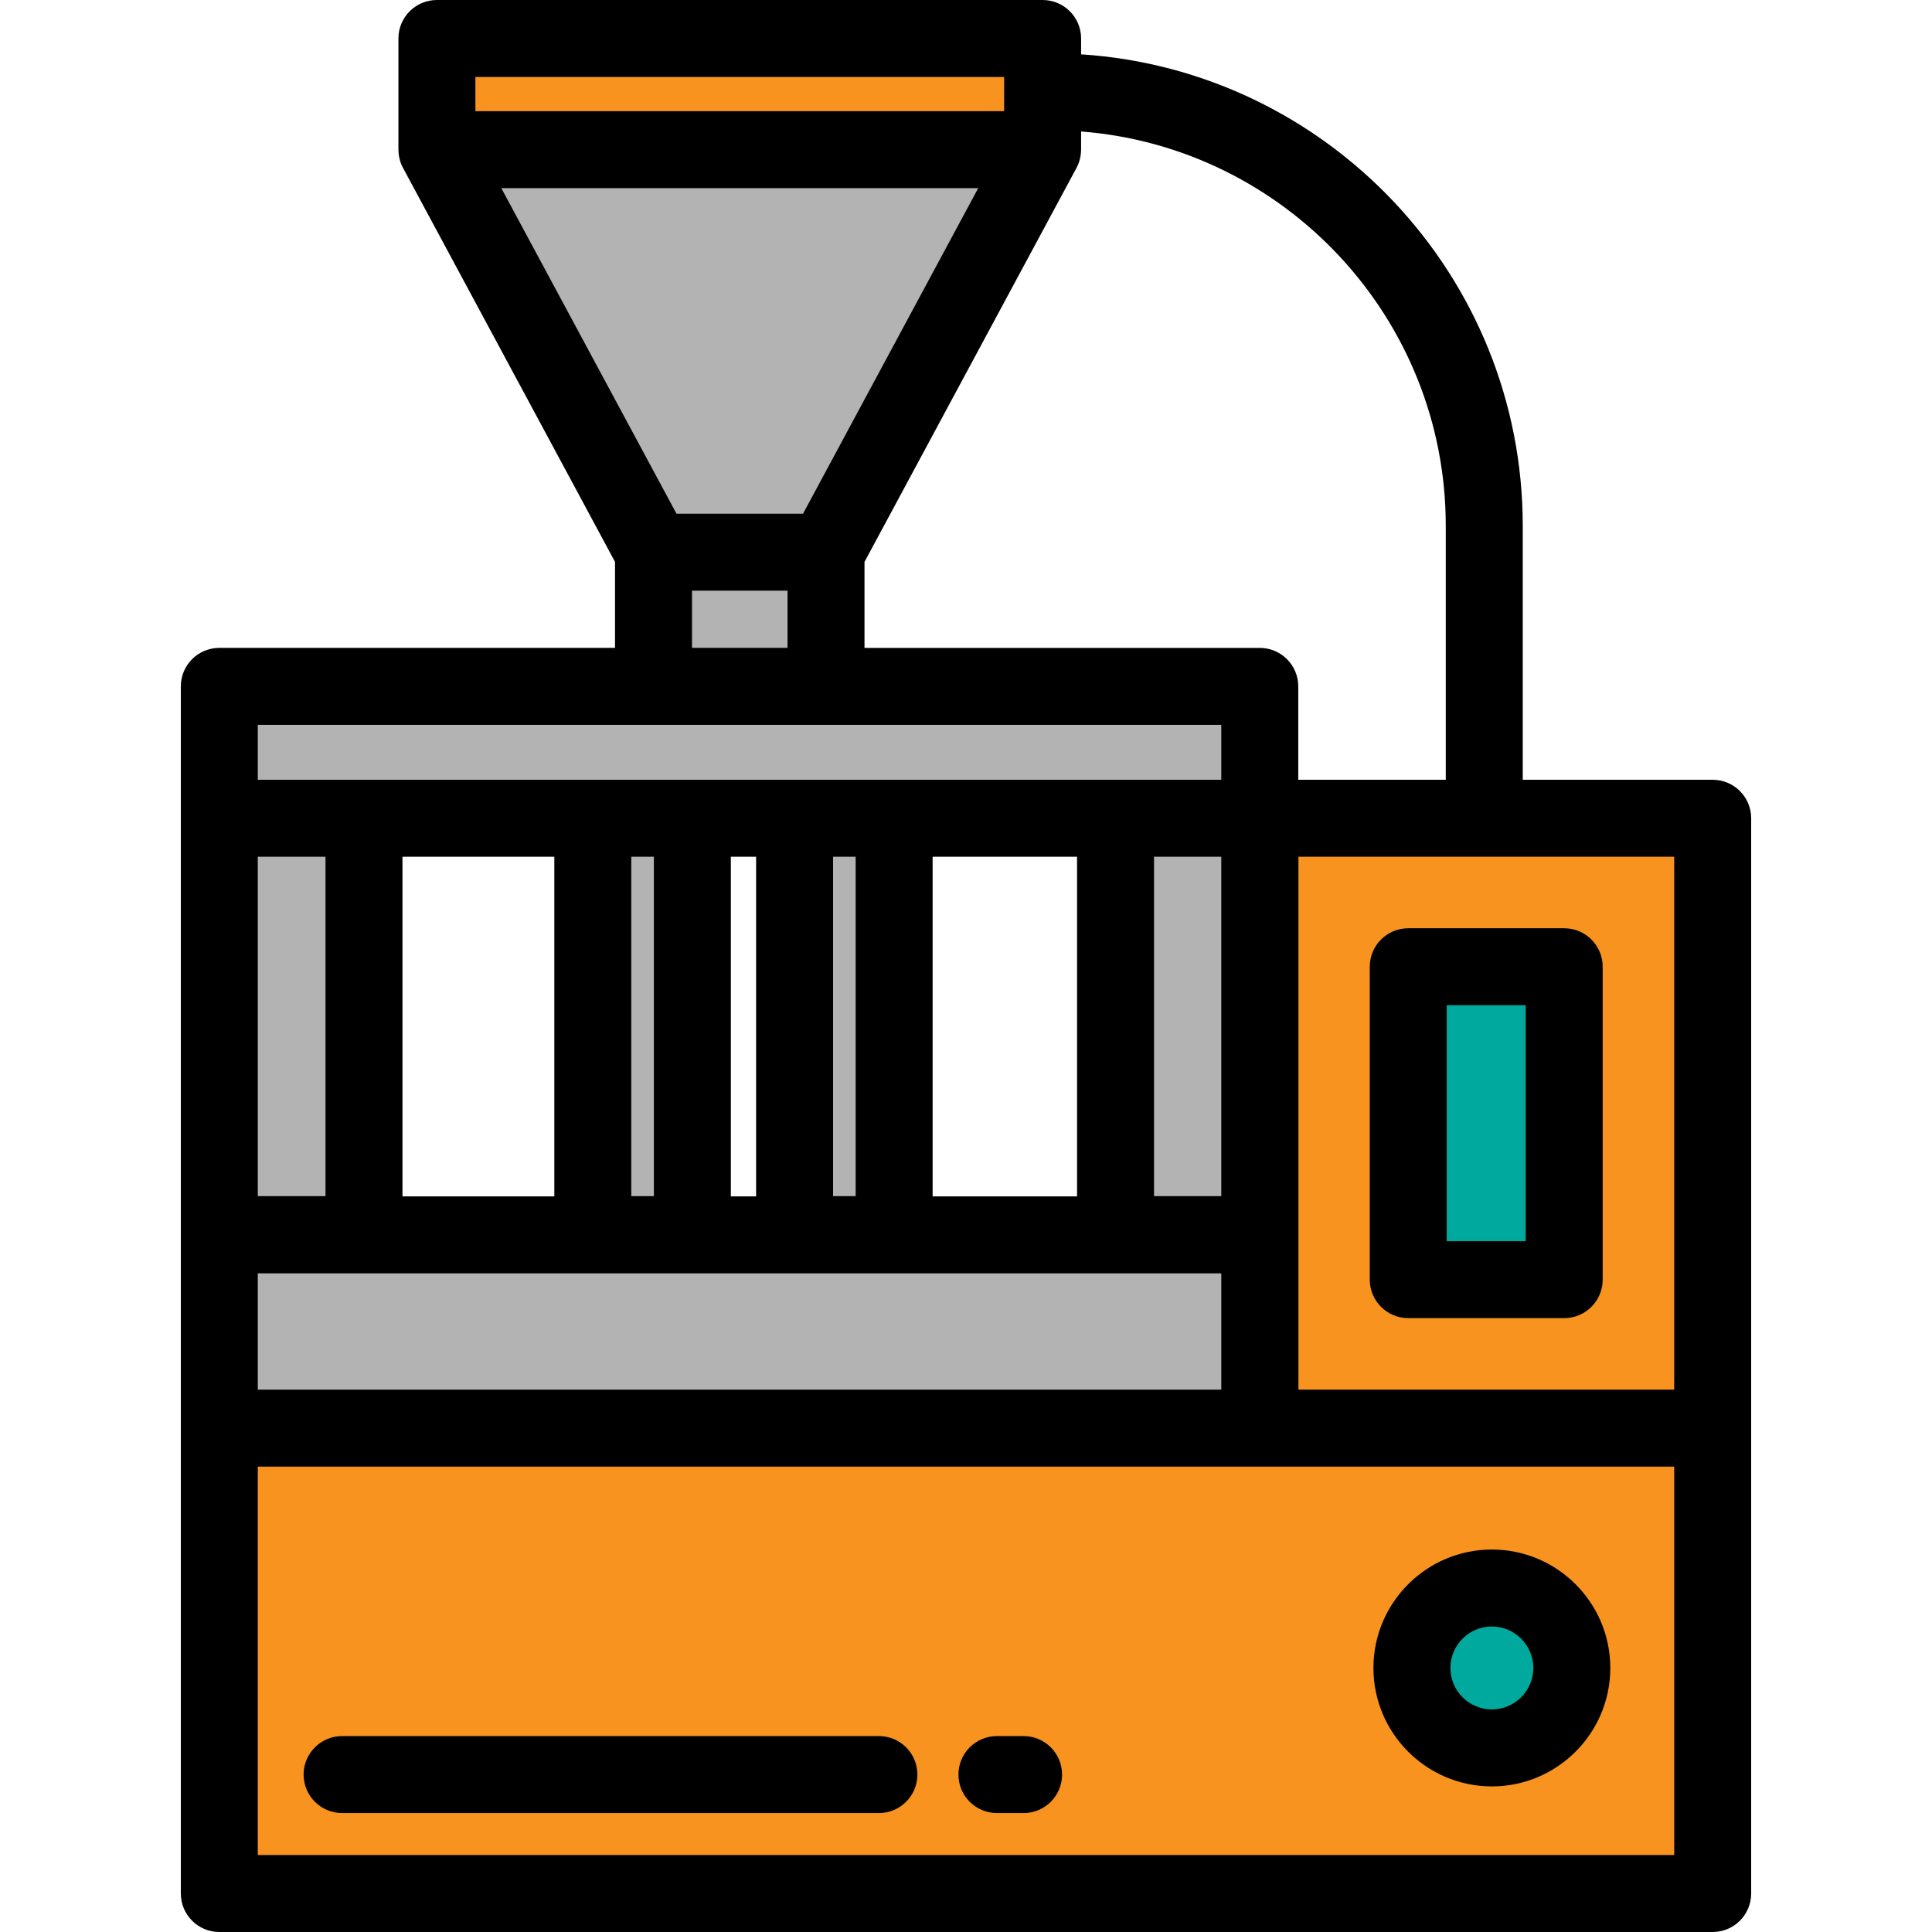
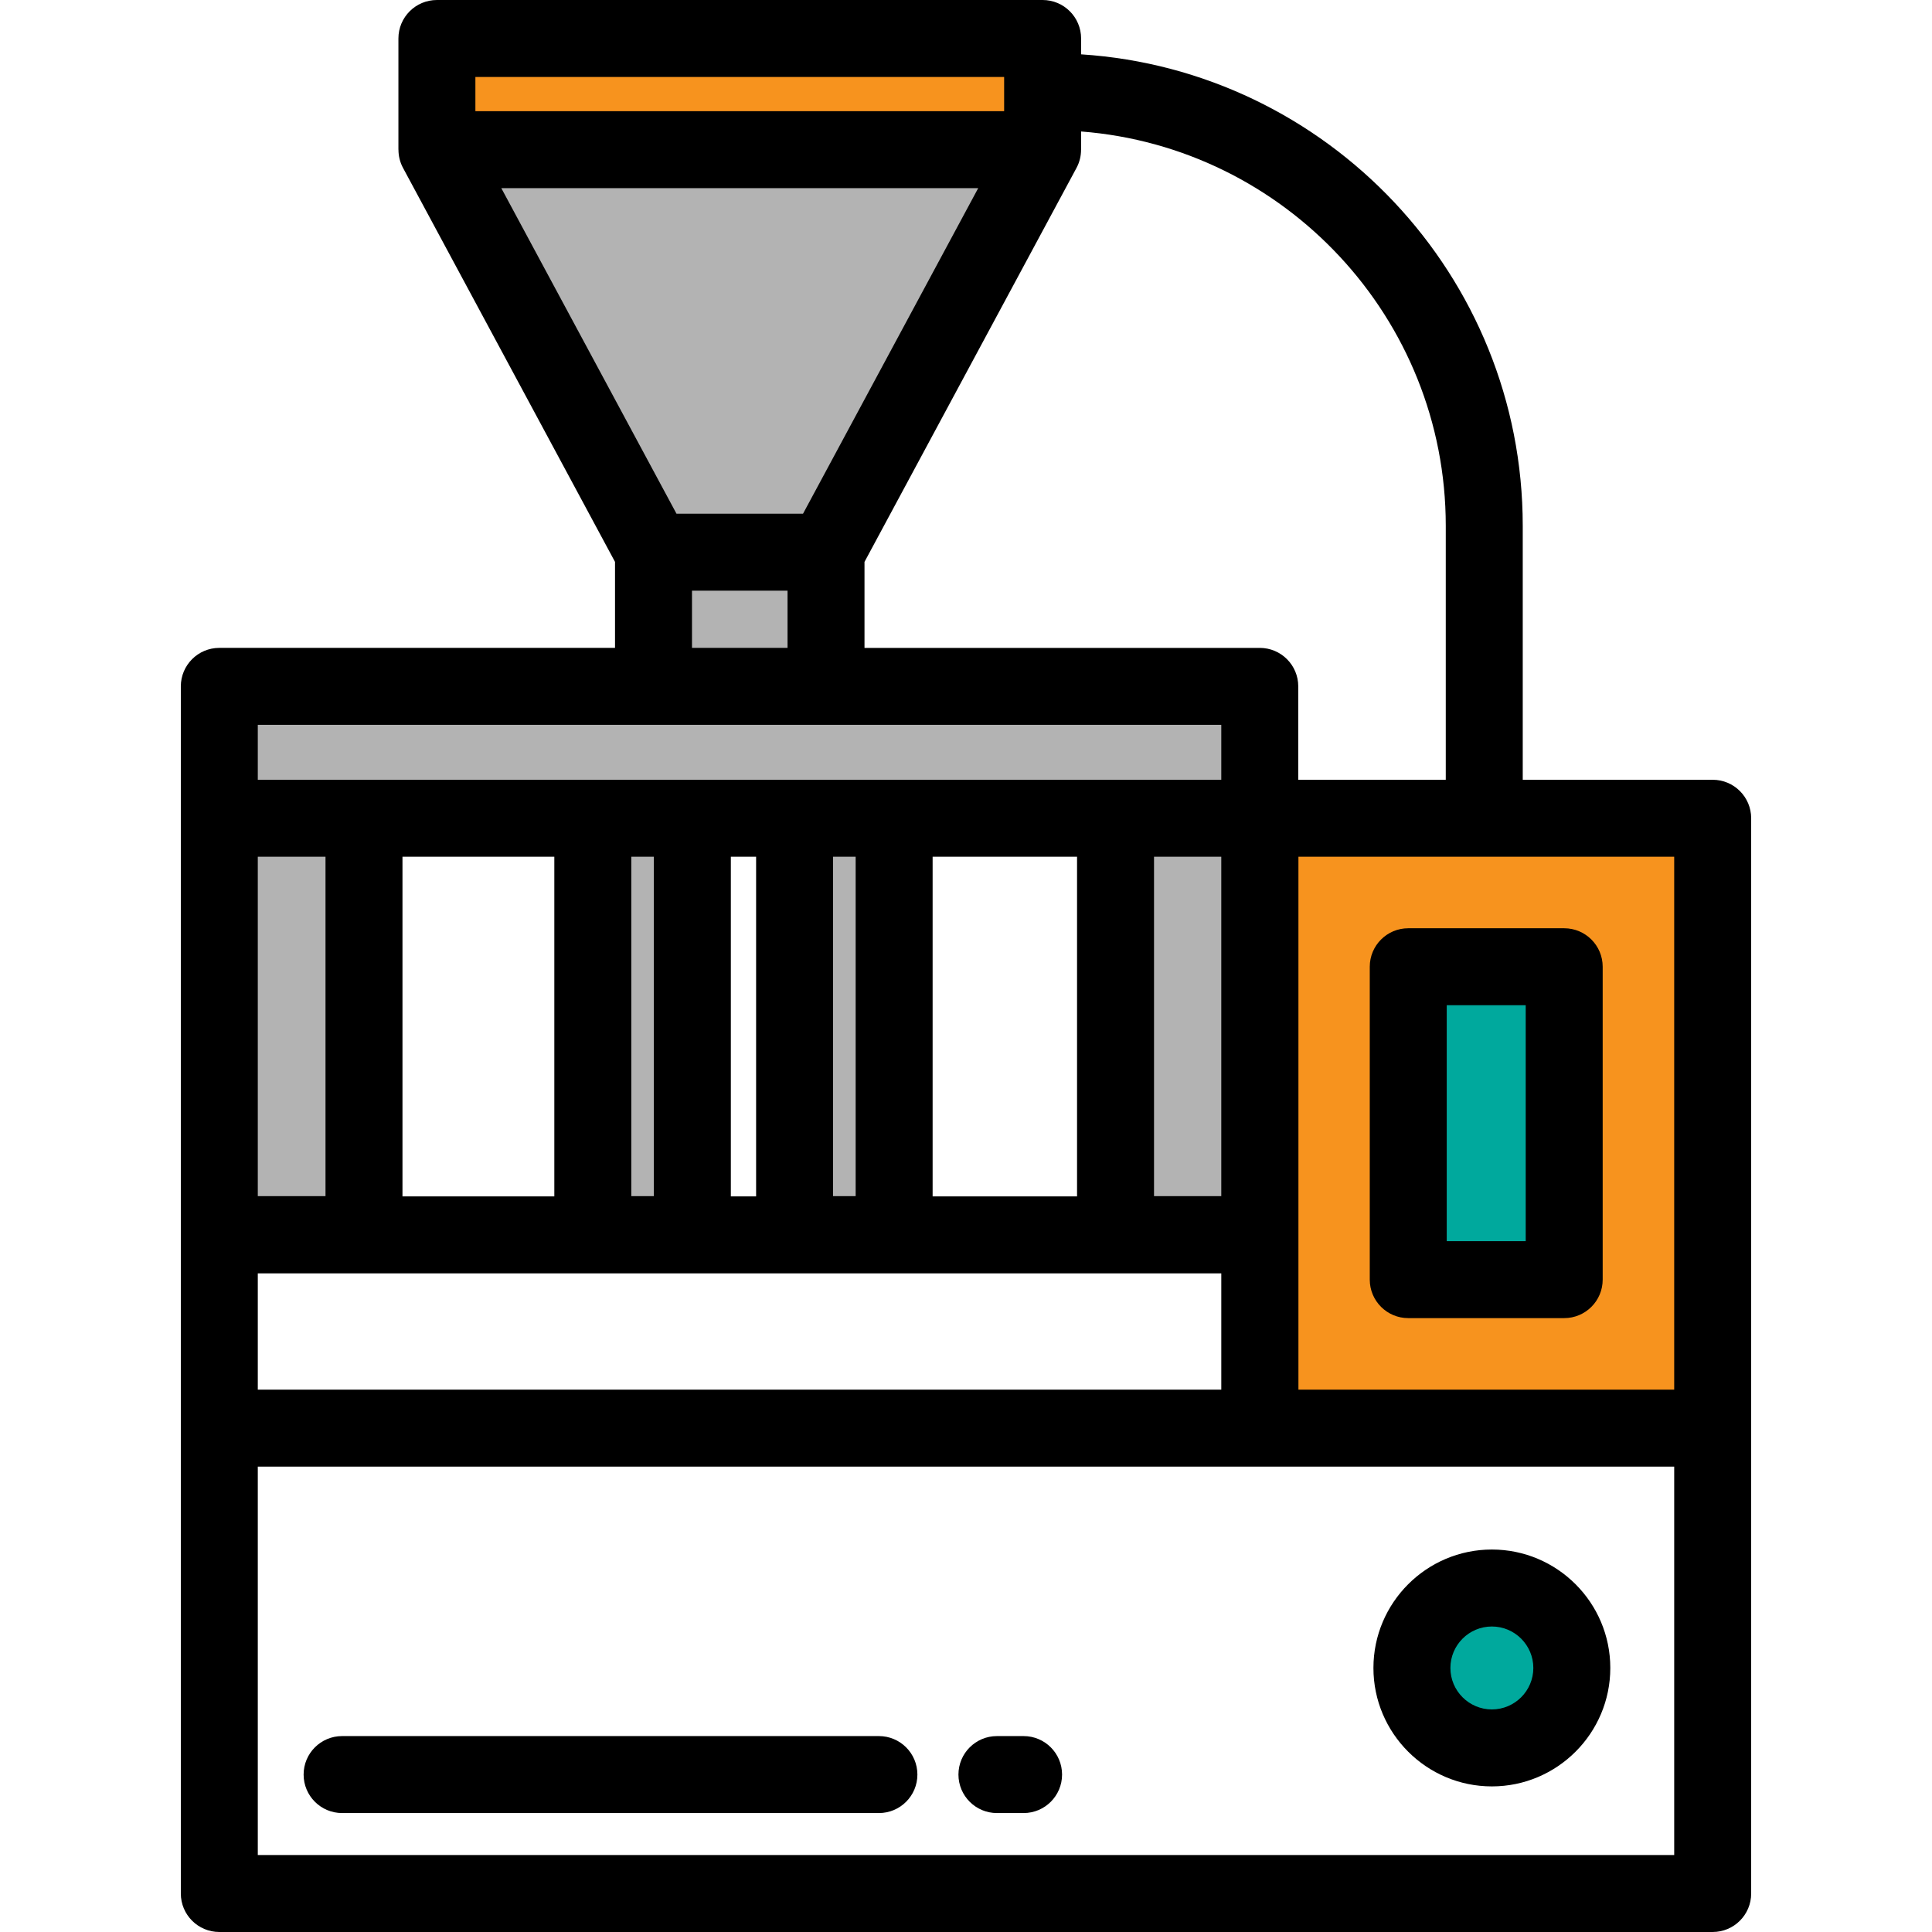
<svg xmlns="http://www.w3.org/2000/svg" version="1.1" id="Layer_1" viewBox="0 0 512 512" xml:space="preserve">
  <rect x="115.781" y="10.199" style="fill:#F7931E;" width="160.525" height="29.462" />
  <g>
    <polygon style="fill:#B3B3B3;" points="173.186,146.337 218.903,146.337 276.305,39.662 115.783,39.662  " />
    <rect x="173.182" y="146.338" style="fill:#B3B3B3;" width="45.718" height="35.559" />
    <rect x="58.121" y="181.893" style="fill:#B3B3B3;" width="275.735" height="34.953" />
-     <polygon style="fill:#B3B3B3;" points="58.121,327.254 333.853,327.254 333.968,378.464 58.121,378.464  " />
    <rect x="58.121" y="216.845" style="fill:#B3B3B3;" width="38.34" height="110.335" />
    <rect x="295.624" y="216.845" style="fill:#B3B3B3;" width="38.225" height="110.335" />
    <rect x="210.573" y="216.845" style="fill:#B3B3B3;" width="26.38" height="110.335" />
    <rect x="157.098" y="216.845" style="fill:#B3B3B3;" width="26.38" height="110.335" />
  </g>
  <g>
-     <rect x="58.121" y="378.462" style="fill:#F7931E;" width="395.76" height="123.339" />
    <rect x="333.85" y="216.845" style="fill:#F7931E;" width="120.024" height="161.617" />
  </g>
  <g>
    <rect x="373.199" y="256.194" style="fill:#00A99D;" width="41.329" height="82.92" />
    <circle style="fill:#00A99D;" cx="395.362" cy="442.023" r="21.188" />
  </g>
  <path d="M464.079,216.847c0-5.633-4.567-10.199-10.199-10.199h-50.338v-67.305c0-66.297-51.792-120.716-117.038-124.944v-4.2  C286.504,4.566,281.937,0,276.305,0H115.783c-5.632,0-10.199,4.566-10.199,10.199v29.462c0,0,0.01,0,0.012,0  c0,1.659,0.393,3.322,1.206,4.832l56.183,104.411v22.791H58.12c-5.632,0-10.199,4.566-10.199,10.199v319.905  c0,5.633,4.567,10.199,10.199,10.199h395.759c5.632,0,10.199-4.566,10.199-10.199V216.847H464.079z M344.098,227.047h99.582v141.218  h-99.582V227.047z M146.902,227.047v90.008H106.66v-90.008H146.902z M200.377,227.047v90.008h-6.695v-90.008H200.377z   M285.429,227.047v90.008h-38.274v-90.008H285.429z M323.653,316.984h-17.826v-89.938h17.826V316.984z M226.757,316.984h-5.982  v-89.938h5.982V316.984z M173.282,316.984h-5.982v-89.938h5.982V316.984z M86.262,316.984H68.319v-89.938h17.942  C86.262,227.047,86.262,316.984,86.262,316.984z M68.319,337.453h255.334v30.812H68.319V337.453z M383.143,139.345v67.305h-39.092  v-24.752c0-5.633-4.567-10.199-10.199-10.199h-104.75v-22.791l56.183-104.411c0.813-1.509,1.206-3.17,1.206-4.828  c0.002-0.001,0.012-0.004,0.012-0.004v-4.821C340.494,39.028,383.143,84.298,383.143,139.345z M125.983,20.398h140.123v9.064  H125.983V20.398z M259.235,49.861l-46.426,86.277h-33.531l-46.426-86.277H259.235z M183.385,156.536h25.32v15.16h-25.32V156.536z   M68.319,206.648v-14.553h255.334v14.553H68.319z M443.681,388.663v102.939H68.319V388.663H443.681z" />
  <path d="M373.201,349.315h41.328c5.632,0,10.199-4.566,10.199-10.199v-82.919c0-5.633-4.567-10.199-10.199-10.199h-41.328  c-5.632,0-10.199,4.566-10.199,10.199v82.919C363.002,344.748,367.569,349.315,373.201,349.315z M383.4,266.396h20.93v62.52H383.4  V266.396z" />
  <path d="M395.361,473.414c17.307,0,31.386-14.08,31.386-31.387c0-17.307-14.08-31.387-31.386-31.387s-31.387,14.08-31.387,31.387  C363.973,459.334,378.054,473.414,395.361,473.414z M395.361,431.039c6.058,0,10.988,4.929,10.988,10.989  s-4.929,10.989-10.988,10.989c-6.059,0-10.989-4.929-10.989-10.989S389.301,431.039,395.361,431.039z" />
  <path d="M232.92,460.079H90.66c-5.632,0-10.199,4.566-10.199,10.199c0,5.633,4.567,10.199,10.199,10.199H232.92  c5.632,0,10.199-4.566,10.199-10.199C243.119,464.645,238.553,460.079,232.92,460.079z" />
  <path d="M271.26,460.079h-7.063c-5.632,0-10.199,4.566-10.199,10.199c0,5.633,4.567,10.199,10.199,10.199h7.063  c5.632,0,10.199-4.566,10.199-10.199C281.459,464.645,276.892,460.079,271.26,460.079z" />
</svg>